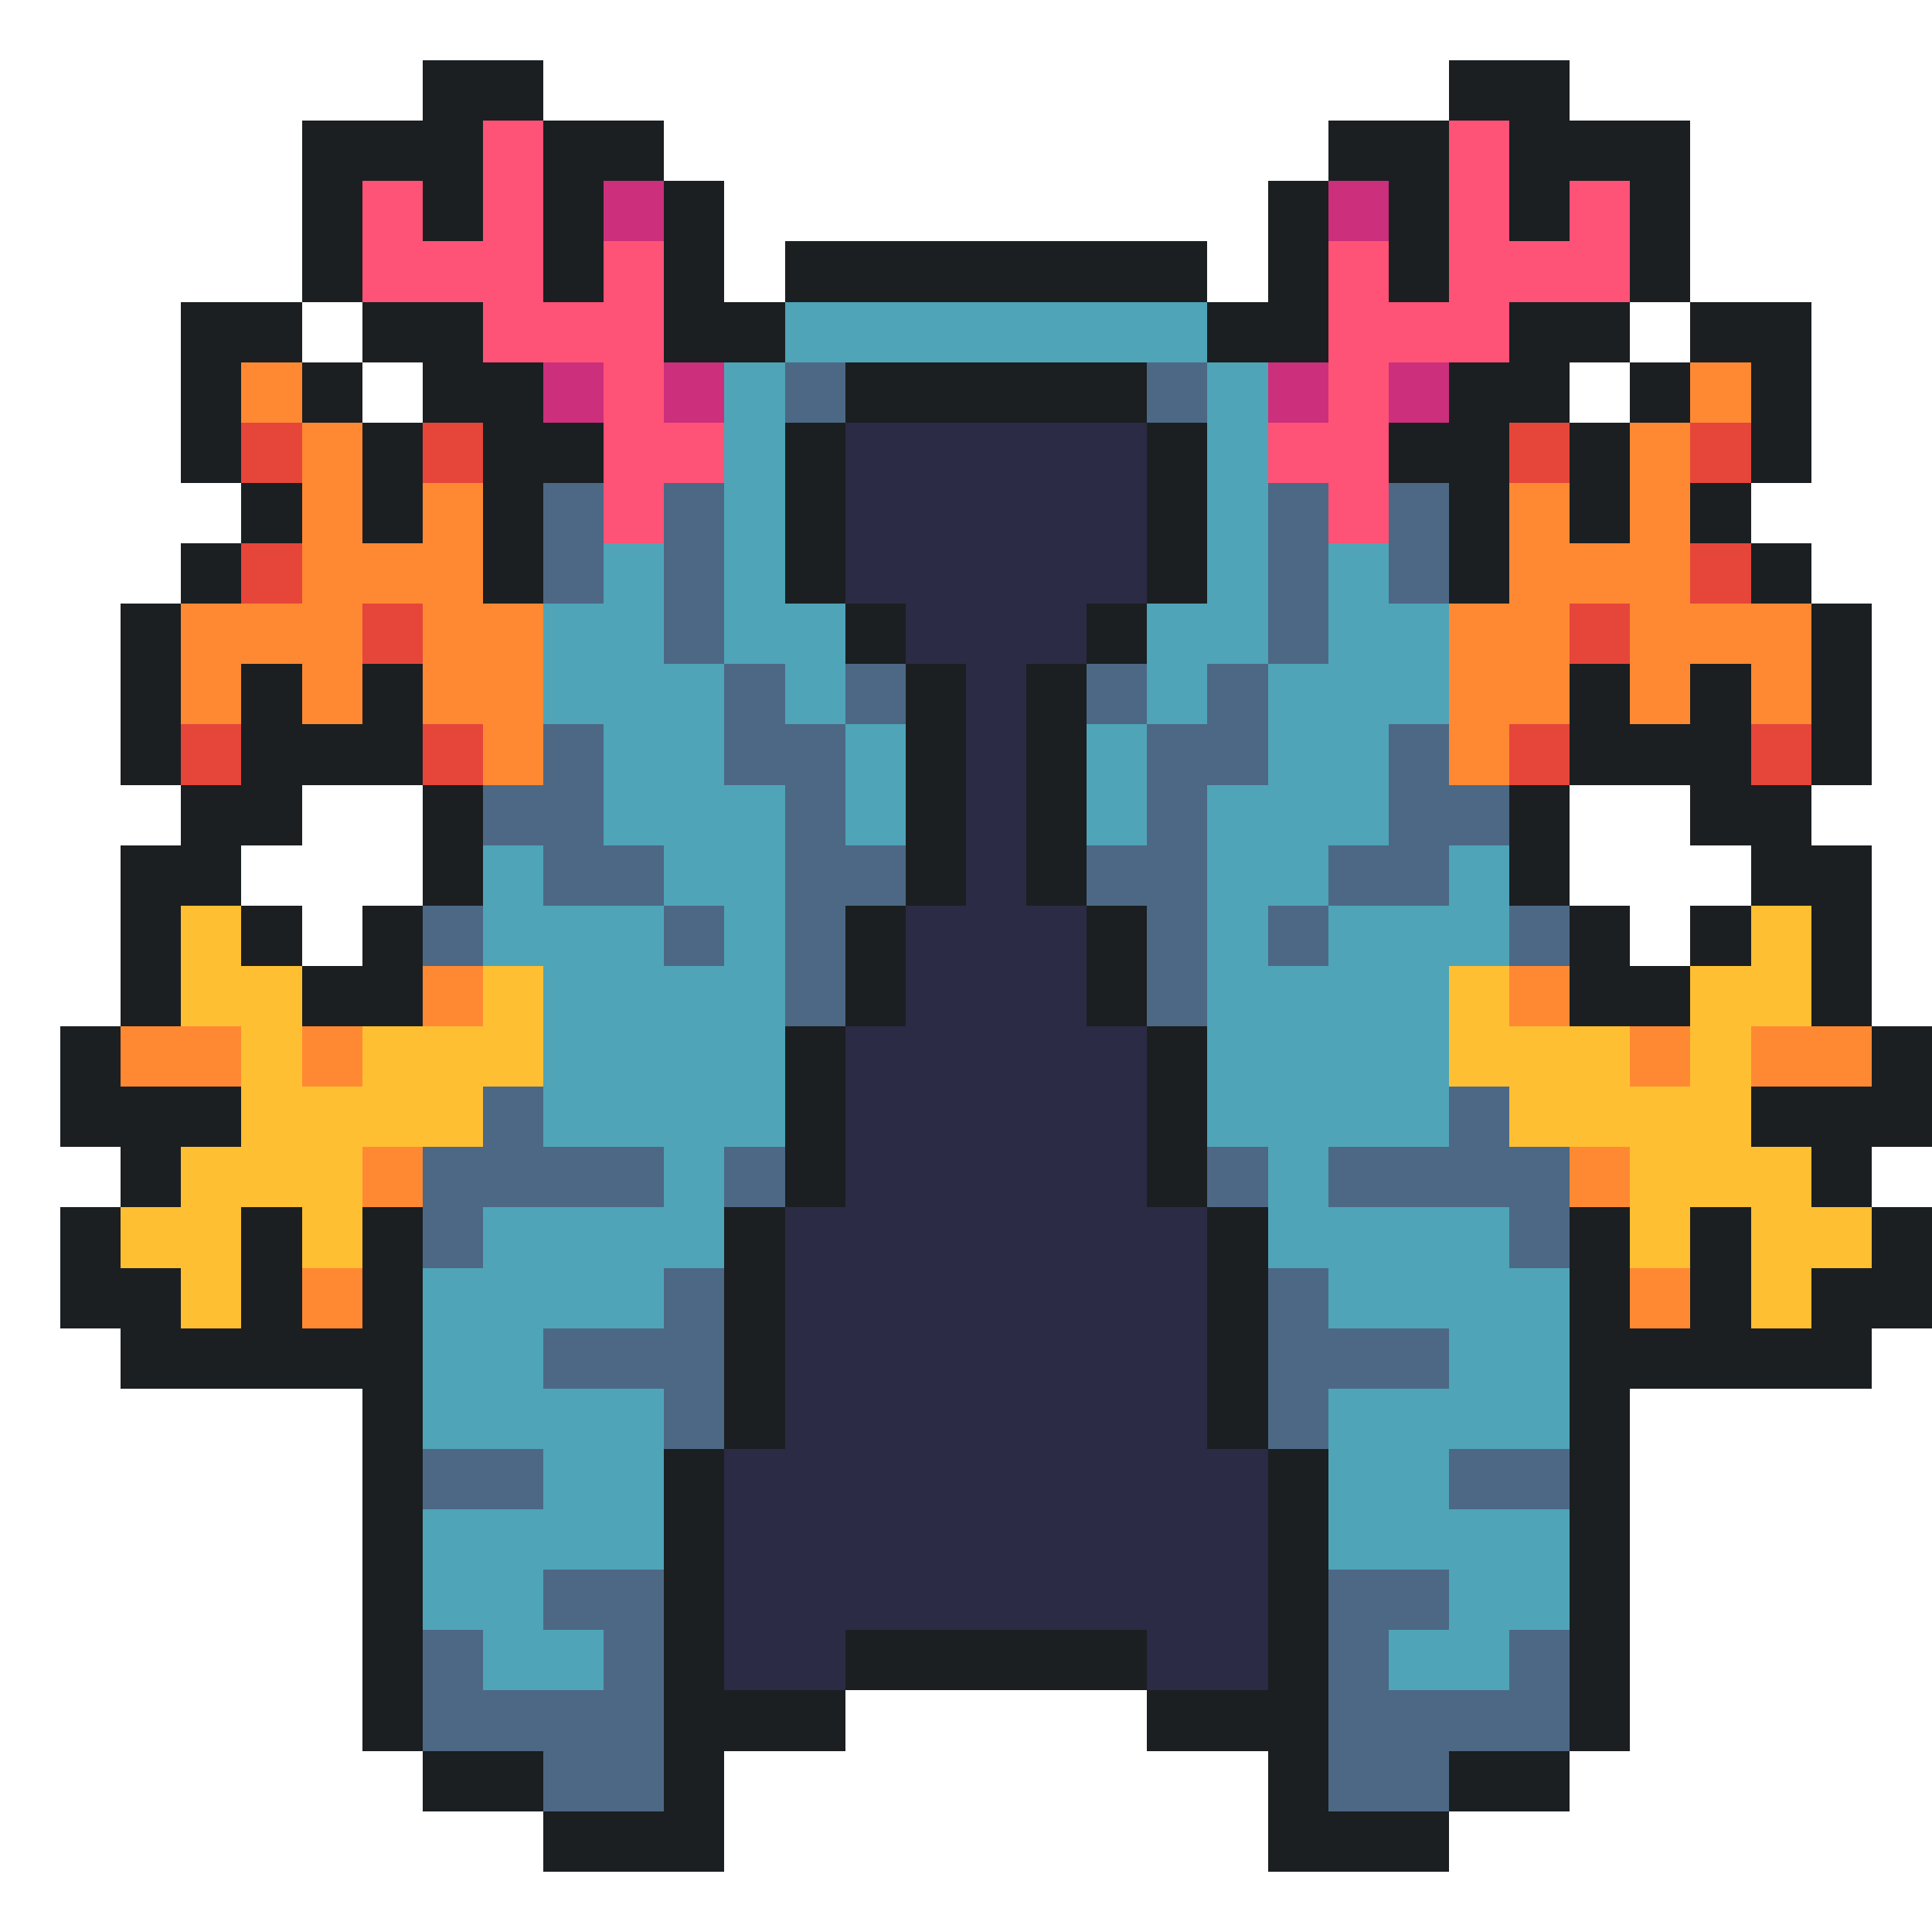
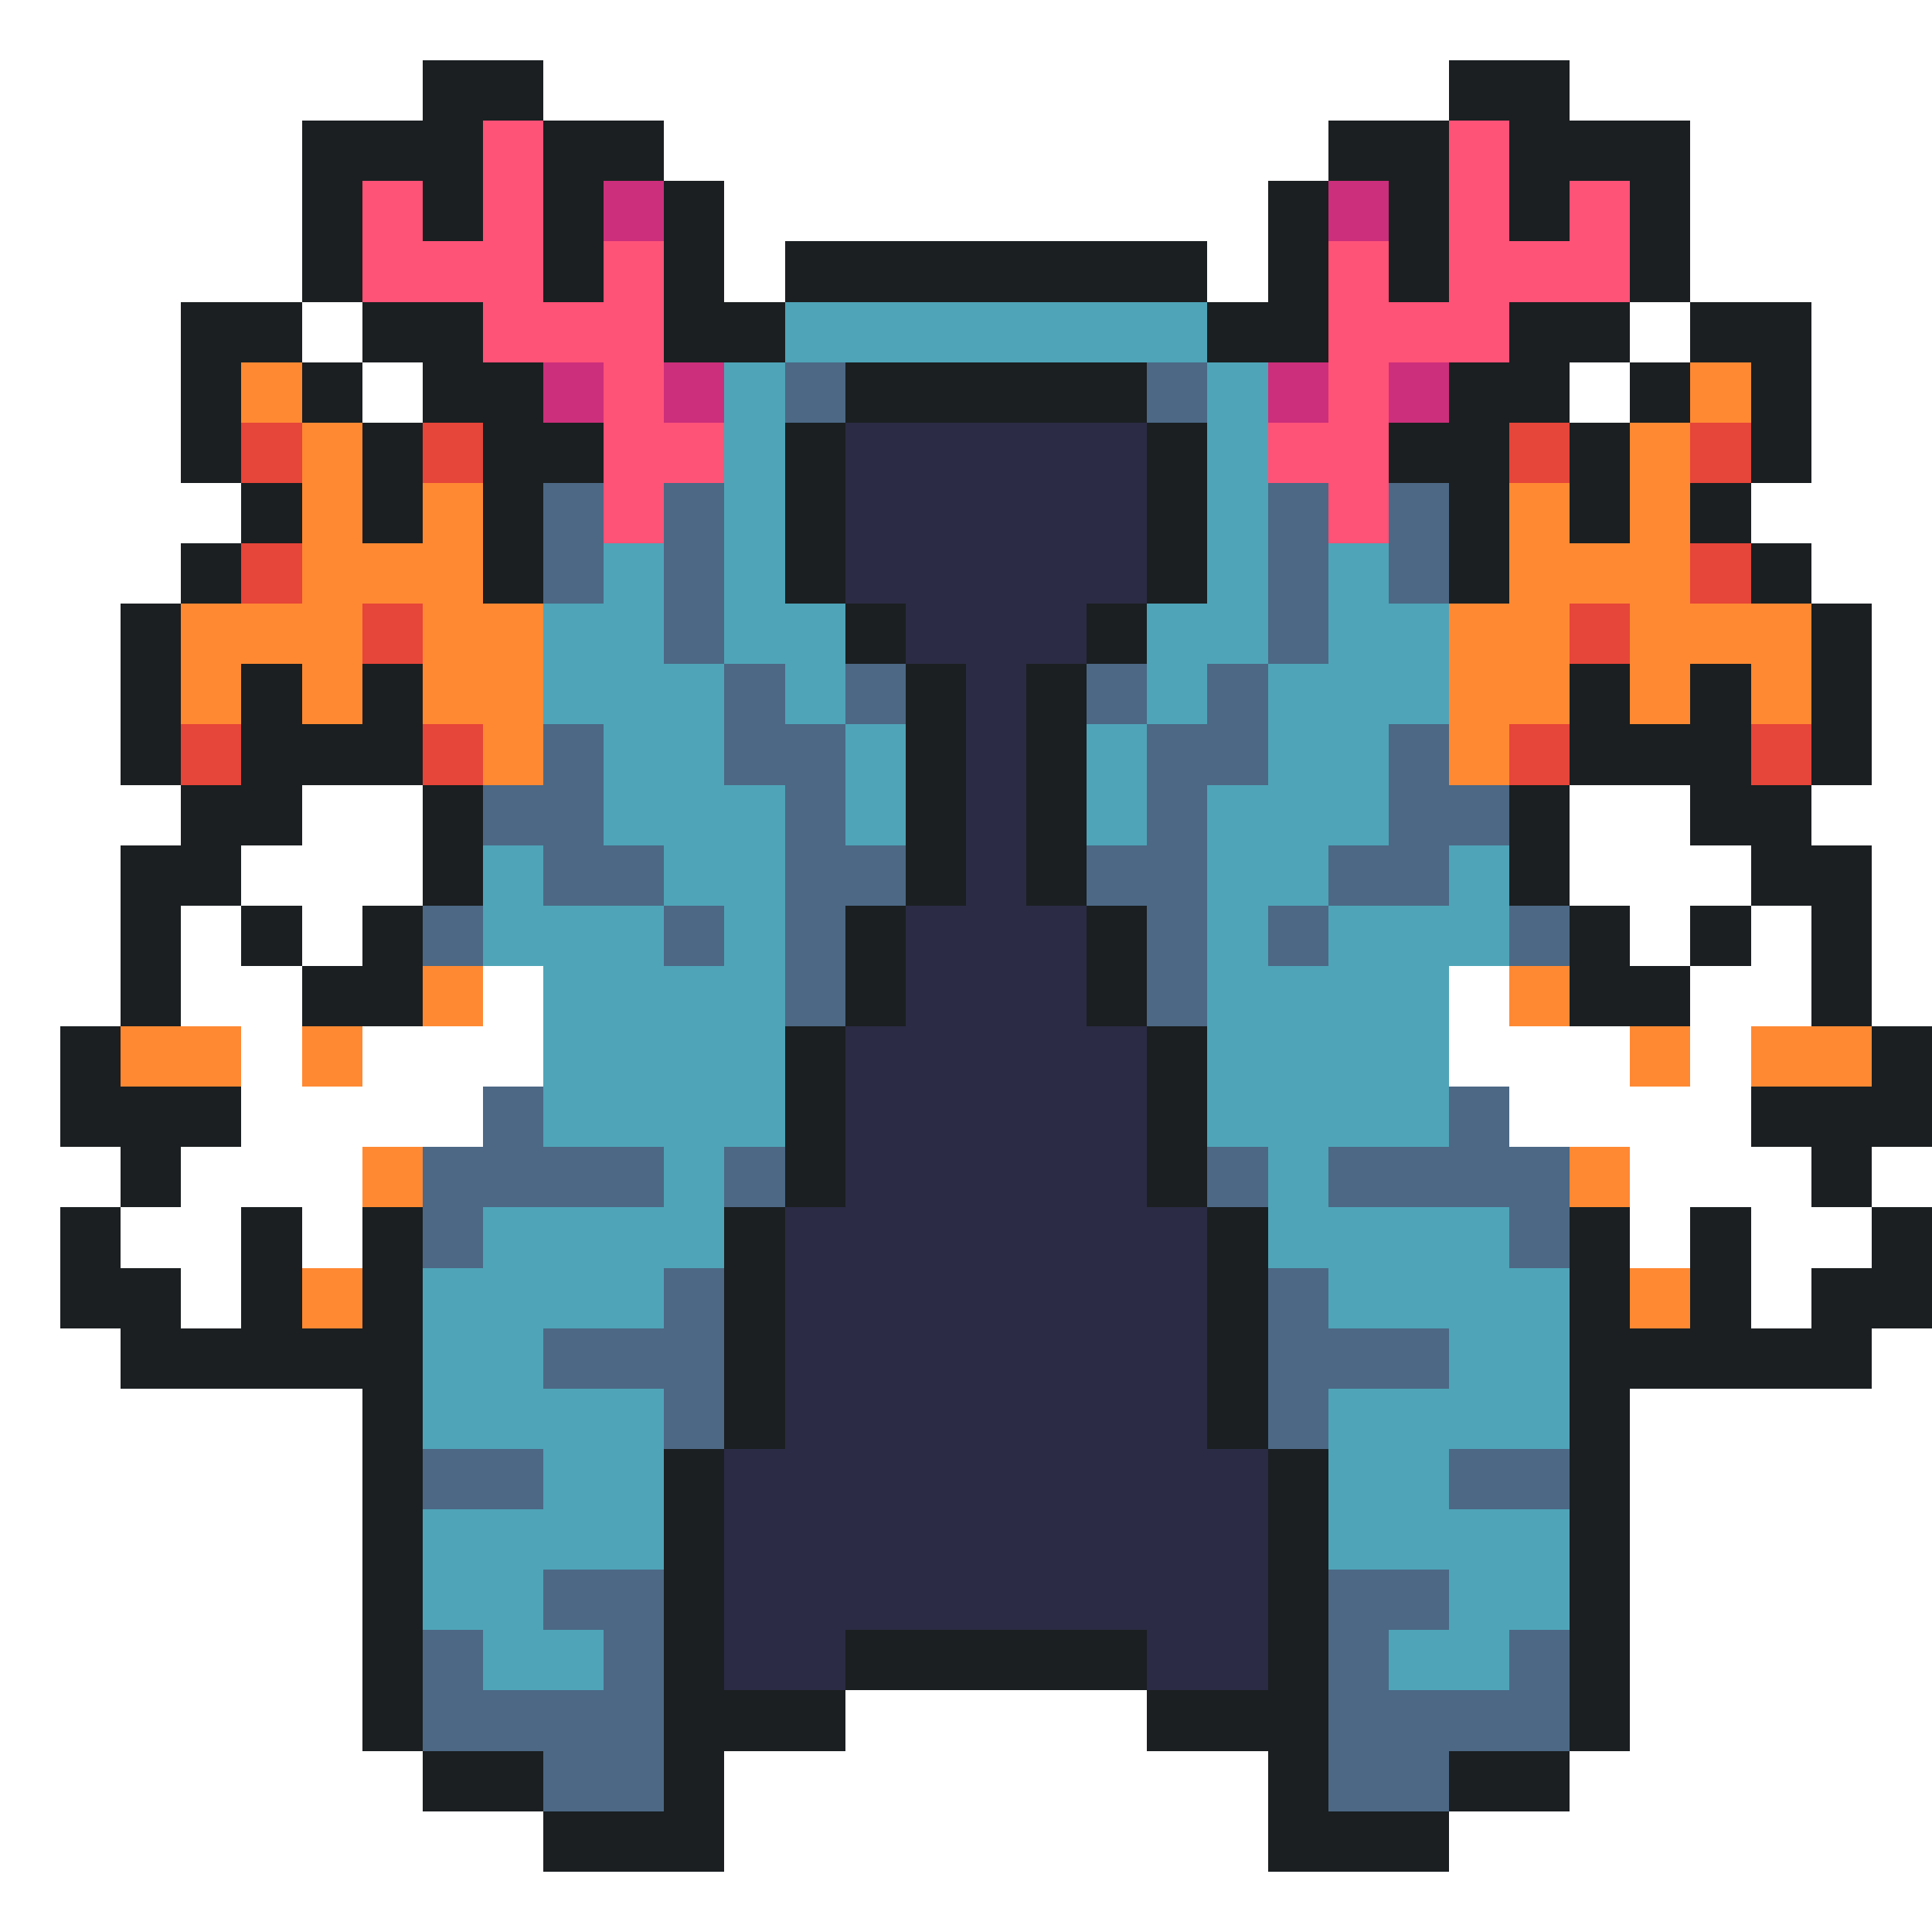
<svg xmlns="http://www.w3.org/2000/svg" viewBox="0 -0.5 32 32" shape-rendering="crispEdges">
  <path stroke="#1b1f21" d="M7 1h2M24 1h2M5 2h3M9 2h2M22 2h2M25 2h3M5 3h1M7 3h1M9 3h1M11 3h1M21 3h1M23 3h1M25 3h1M27 3h1M5 4h1M9 4h1M11 4h1M13 4h7M21 4h1M23 4h1M27 4h1M3 5h2M6 5h2M11 5h2M20 5h2M25 5h2M28 5h2M3 6h1M5 6h1M7 6h2M14 6h5M24 6h2M27 6h1M29 6h1M3 7h1M6 7h1M8 7h2M13 7h1M19 7h1M23 7h2M26 7h1M29 7h1M4 8h1M6 8h1M8 8h1M13 8h1M19 8h1M24 8h1M26 8h1M28 8h1M3 9h1M8 9h1M13 9h1M19 9h1M24 9h1M29 9h1M2 10h1M14 10h1M18 10h1M30 10h1M2 11h1M4 11h1M6 11h1M15 11h1M17 11h1M26 11h1M28 11h1M30 11h1M2 12h1M4 12h3M15 12h1M17 12h1M26 12h3M30 12h1M3 13h2M7 13h1M15 13h1M17 13h1M25 13h1M28 13h2M2 14h2M7 14h1M15 14h1M17 14h1M25 14h1M29 14h2M2 15h1M4 15h1M6 15h1M14 15h1M18 15h1M26 15h1M28 15h1M30 15h1M2 16h1M5 16h2M14 16h1M18 16h1M26 16h2M30 16h1M1 17h1M13 17h1M19 17h1M31 17h1M1 18h3M13 18h1M19 18h1M29 18h3M2 19h1M13 19h1M19 19h1M30 19h1M1 20h1M4 20h1M6 20h1M12 20h1M20 20h1M26 20h1M28 20h1M31 20h1M1 21h2M4 21h1M6 21h1M12 21h1M20 21h1M26 21h1M28 21h1M30 21h2M2 22h5M12 22h1M20 22h1M26 22h5M6 23h1M12 23h1M20 23h1M26 23h1M6 24h1M11 24h1M21 24h1M26 24h1M6 25h1M11 25h1M21 25h1M26 25h1M6 26h1M11 26h1M21 26h1M26 26h1M6 27h1M11 27h1M14 27h5M21 27h1M26 27h1M6 28h1M11 28h3M19 28h3M26 28h1M7 29h2M11 29h1M21 29h1M24 29h2M9 30h3M21 30h3" />
  <path stroke="#ff5277" d="M8 2h1M24 2h1M6 3h1M8 3h1M24 3h1M26 3h1M6 4h3M10 4h1M22 4h1M24 4h3M8 5h3M22 5h3M10 6h1M22 6h1M10 7h2M21 7h2M10 8h1M22 8h1" />
  <path stroke="#cc2f7b" d="M10 3h1M22 3h1M9 6h1M11 6h1M21 6h1M23 6h1" />
  <path stroke="#4fa4b8" d="M13 5h7M12 6h1M20 6h1M12 7h1M20 7h1M12 8h1M20 8h1M10 9h1M12 9h1M20 9h1M22 9h1M9 10h2M12 10h2M19 10h2M22 10h2M9 11h3M13 11h1M19 11h1M21 11h3M10 12h2M14 12h1M18 12h1M21 12h2M10 13h3M14 13h1M18 13h1M20 13h3M8 14h1M11 14h2M20 14h2M24 14h1M8 15h3M12 15h1M20 15h1M22 15h3M9 16h4M20 16h4M9 17h4M20 17h4M9 18h4M20 18h4M11 19h1M21 19h1M8 20h4M21 20h4M7 21h4M22 21h4M7 22h2M24 22h2M7 23h4M22 23h4M9 24h2M22 24h2M7 25h4M22 25h4M7 26h2M24 26h2M8 27h2M23 27h2" />
  <path stroke="#ff8933" d="M4 6h1M28 6h1M5 7h1M27 7h1M5 8h1M7 8h1M25 8h1M27 8h1M5 9h3M25 9h3M3 10h3M7 10h2M24 10h2M27 10h3M3 11h1M5 11h1M7 11h2M24 11h2M27 11h1M29 11h1M8 12h1M24 12h1M7 16h1M25 16h1M2 17h2M5 17h1M27 17h1M29 17h2M6 19h1M26 19h1M5 21h1M27 21h1" />
  <path stroke="#4c6885" d="M13 6h1M19 6h1M9 8h1M11 8h1M21 8h1M23 8h1M9 9h1M11 9h1M21 9h1M23 9h1M11 10h1M21 10h1M12 11h1M14 11h1M18 11h1M20 11h1M9 12h1M12 12h2M19 12h2M23 12h1M8 13h2M13 13h1M19 13h1M23 13h2M9 14h2M13 14h2M18 14h2M22 14h2M7 15h1M11 15h1M13 15h1M19 15h1M21 15h1M25 15h1M13 16h1M19 16h1M8 18h1M24 18h1M7 19h4M12 19h1M20 19h1M22 19h4M7 20h1M25 20h1M11 21h1M21 21h1M9 22h3M21 22h3M11 23h1M21 23h1M7 24h2M24 24h2M9 26h2M22 26h2M7 27h1M10 27h1M22 27h1M25 27h1M7 28h4M22 28h4M9 29h2M22 29h2" />
  <path stroke="#e64539" d="M4 7h1M7 7h1M25 7h1M28 7h1M4 9h1M28 9h1M6 10h1M26 10h1M3 12h1M7 12h1M25 12h1M29 12h1" />
  <path stroke="#2b2b45" d="M14 7h5M14 8h5M14 9h5M15 10h3M16 11h1M16 12h1M16 13h1M16 14h1M15 15h3M15 16h3M14 17h5M14 18h5M14 19h5M13 20h7M13 21h7M13 22h7M13 23h7M12 24h9M12 25h9M12 26h9M12 27h2M19 27h2" />
-   <path stroke="#ffbf33" d="M3 15h1M29 15h1M3 16h2M8 16h1M24 16h1M28 16h2M4 17h1M6 17h3M24 17h3M28 17h1M4 18h4M25 18h4M3 19h3M27 19h3M2 20h2M5 20h1M27 20h1M29 20h2M3 21h1M29 21h1" />
</svg>